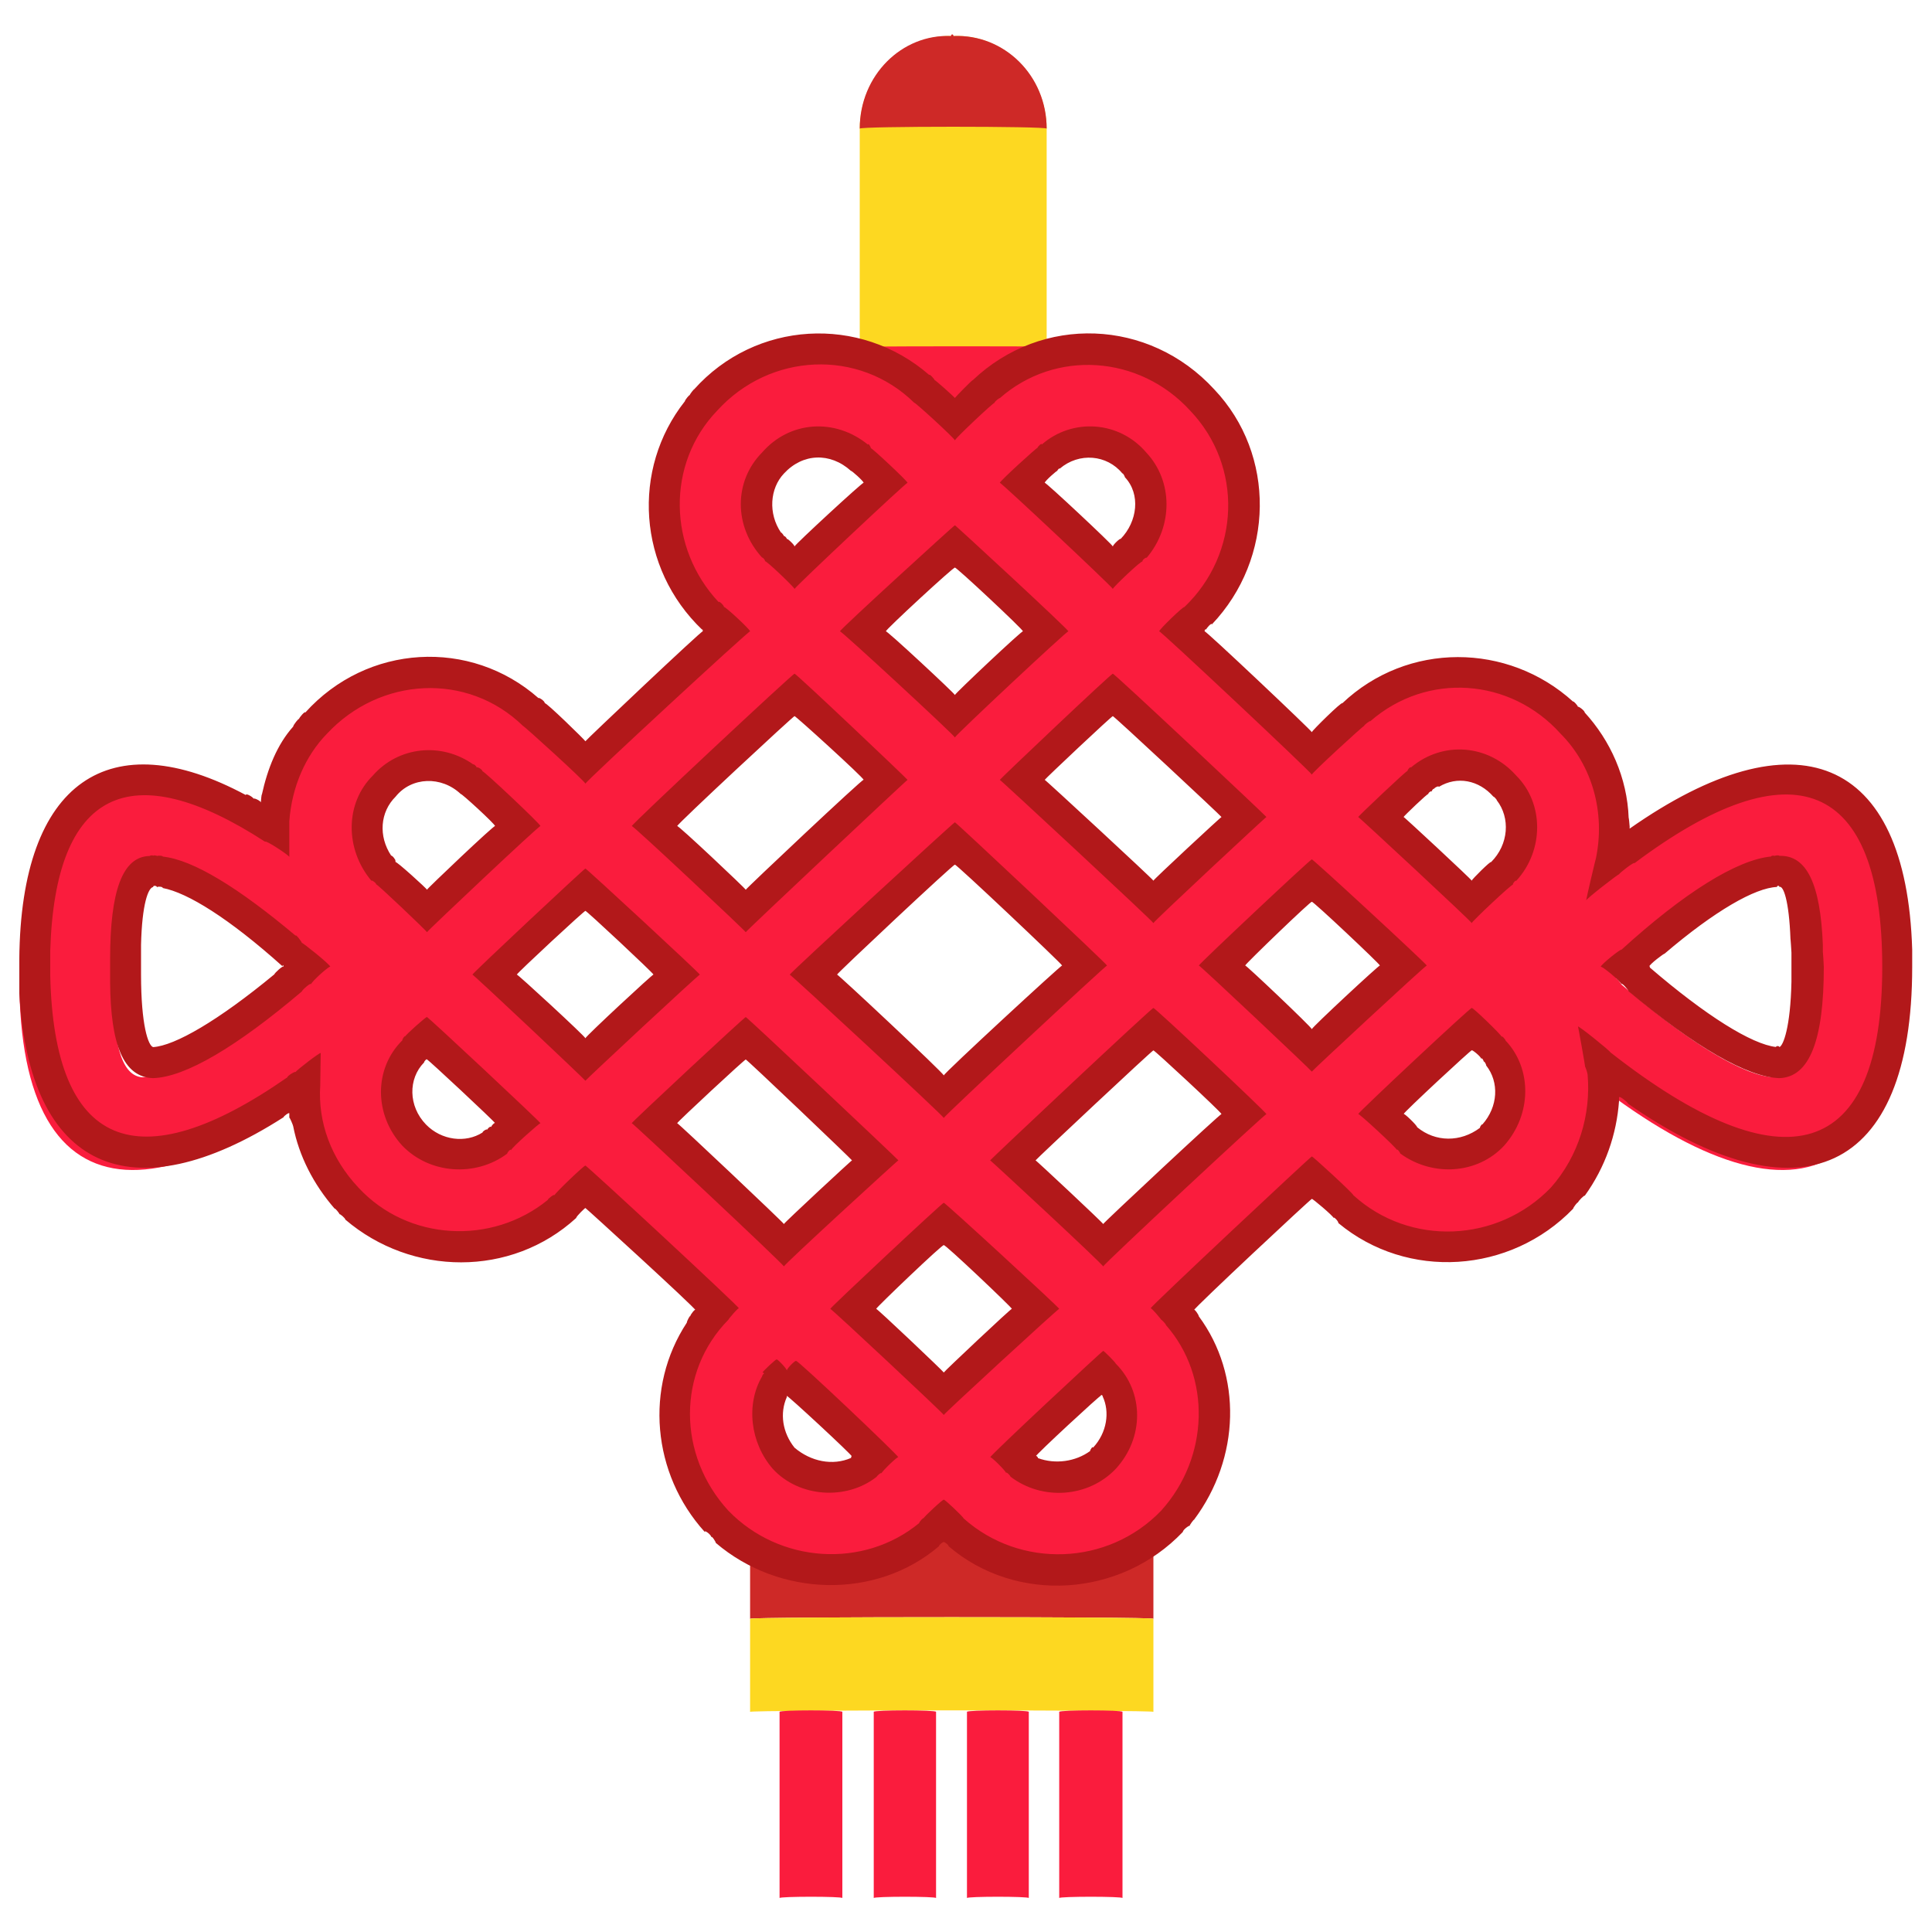
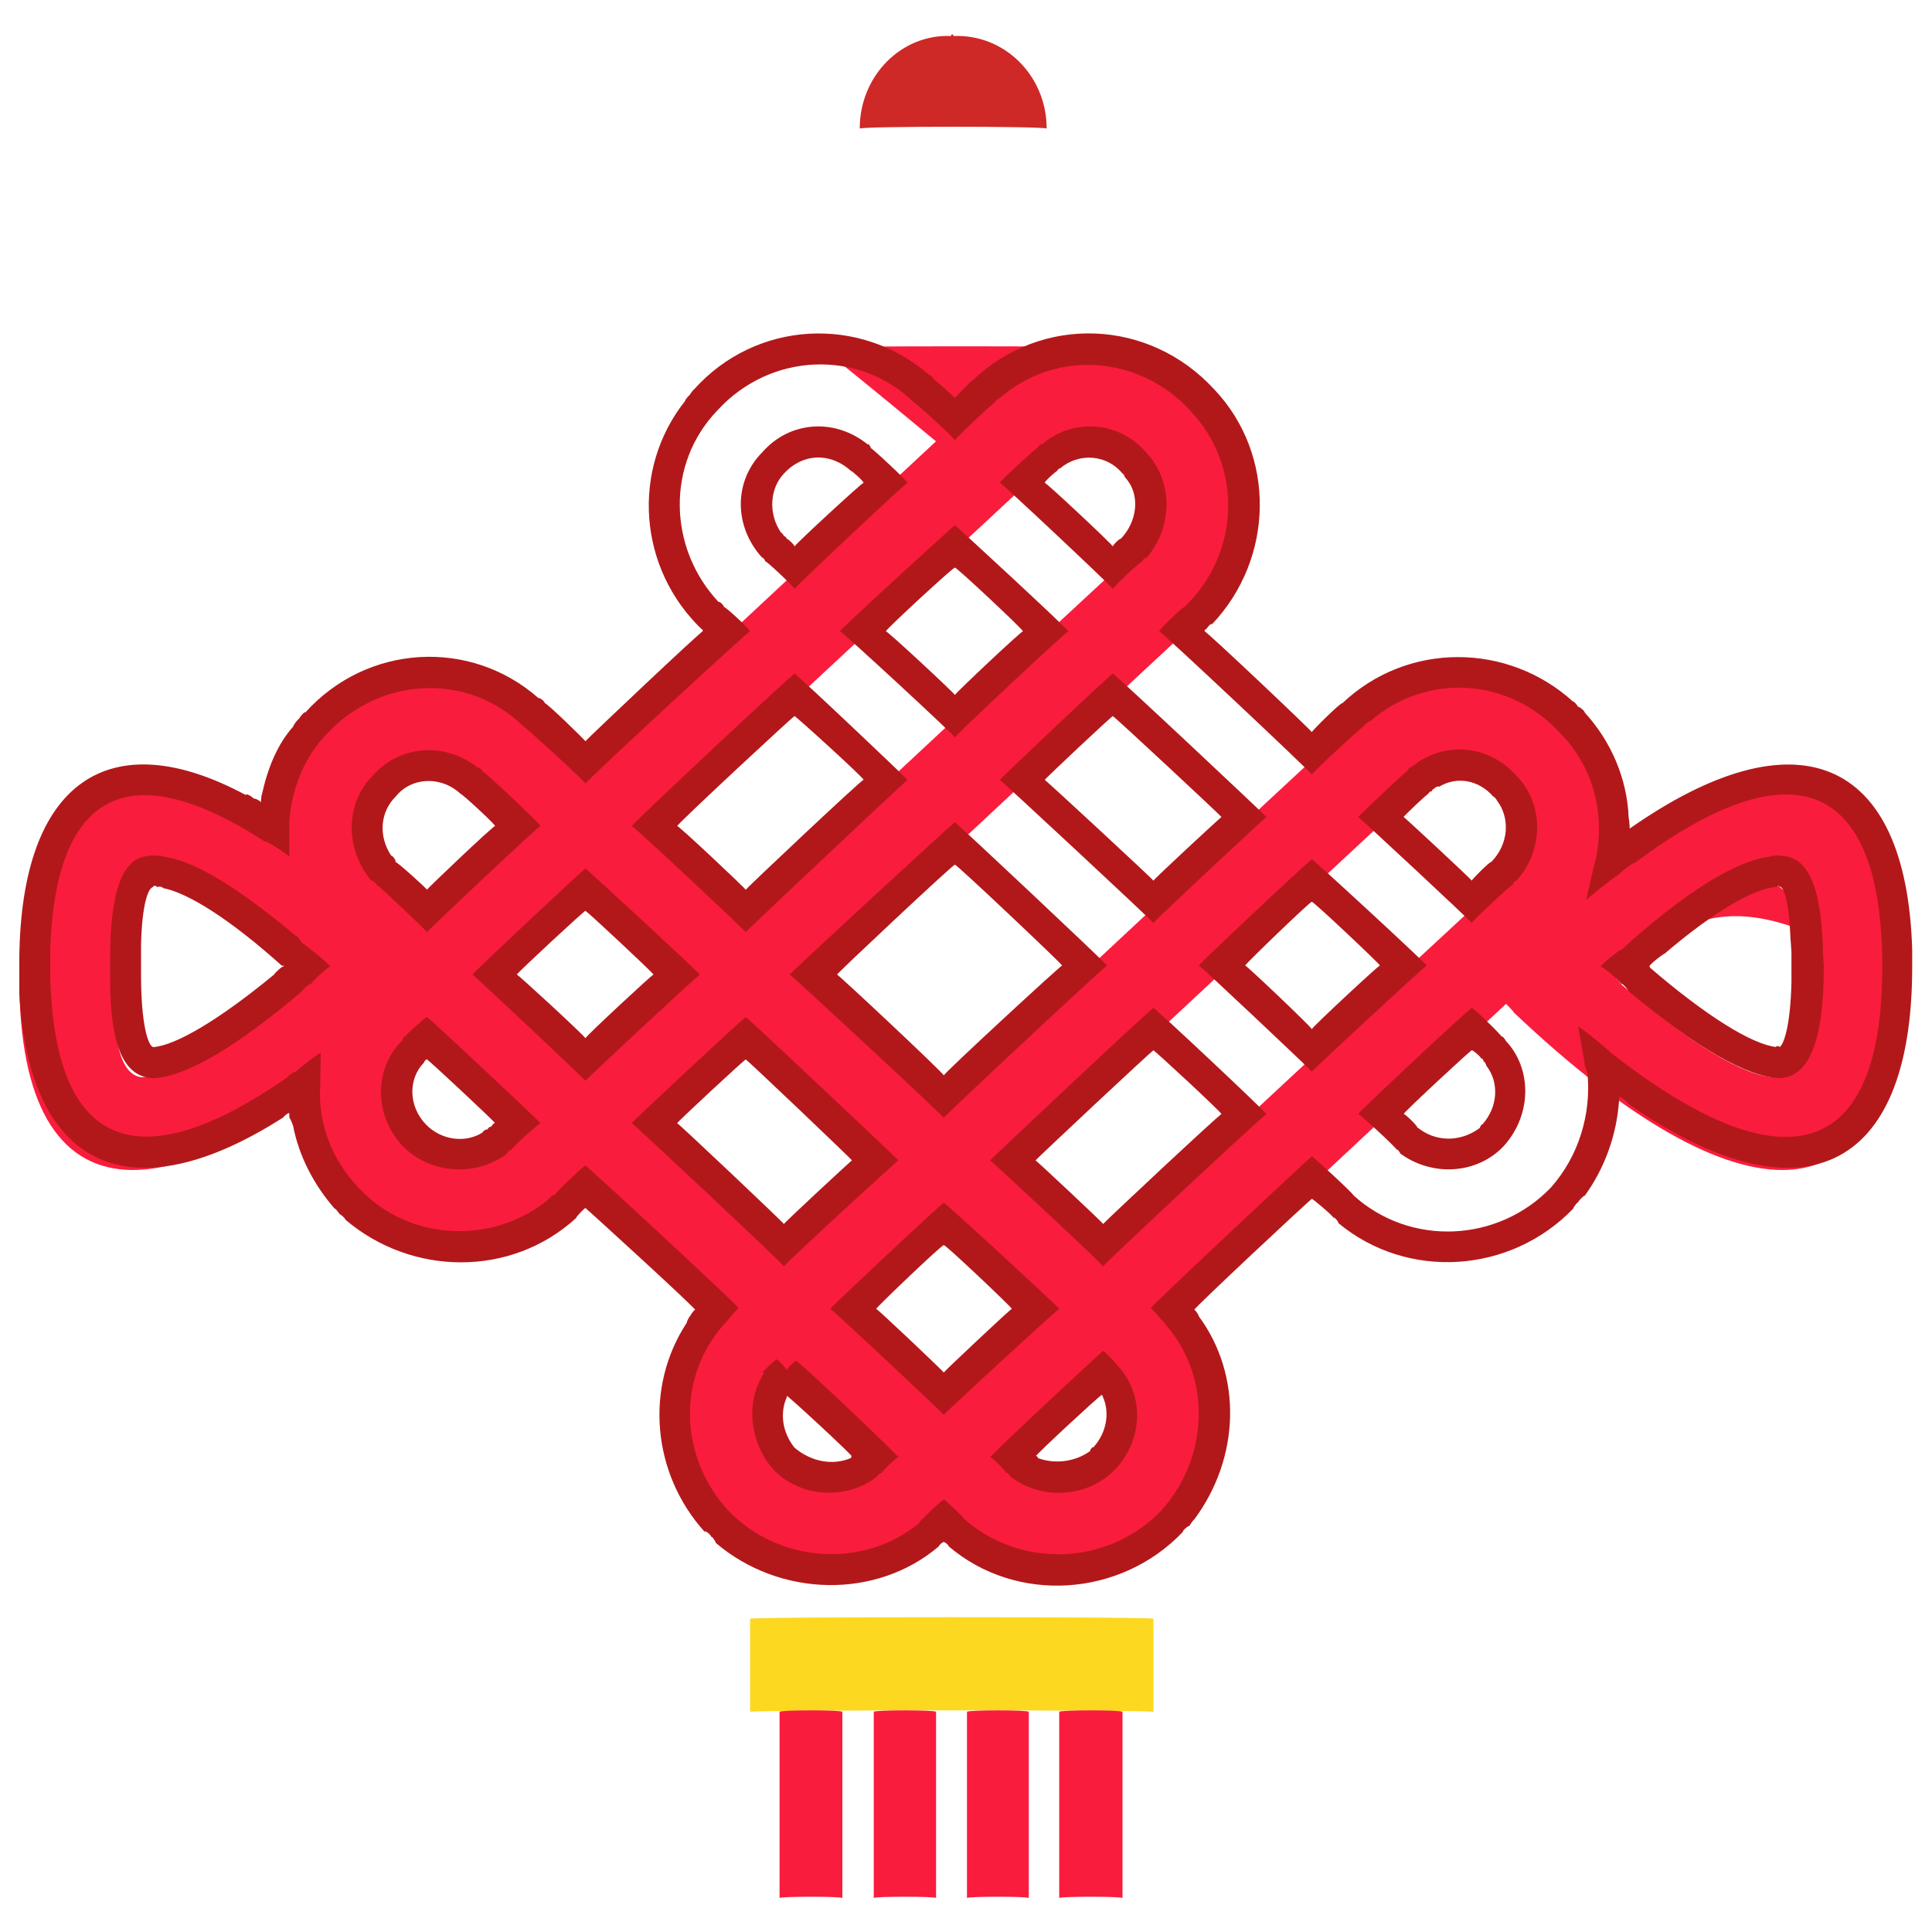
<svg xmlns="http://www.w3.org/2000/svg" version="1.1" width="100%" height="100%" id="svgWorkerArea" viewBox="0 0 400 400" style="background: white;">
  <defs id="defsdoc">
    <pattern id="patternBool" x="0" y="0" width="10" height="10" patternUnits="userSpaceOnUse" patternTransform="rotate(35)">
-       <circle cx="5" cy="5" r="4" style="stroke: none;fill: #ff000070;" />
-     </pattern>
+       </pattern>
  </defs>
  <g id="fileImp-197992791" class="cosito">
-     <path id="pathImp-835416882" fill="#CE2927" class="grouped" d="M155.3 315.869C155.3 315.511 238.8 315.511 238.8 315.869 238.8 315.511 238.8 334.711 238.8 335.144 238.8 334.711 155.3 334.711 155.3 335.144 155.3 334.711 155.3 315.511 155.3 315.869" />
    <path id="pathImp-161767569" fill="#FDD821" class="grouped" d="M155.3 335.144C155.3 334.711 238.8 334.711 238.8 335.144 238.8 334.711 238.8 354.011 238.8 354.42 238.8 354.011 155.3 354.011 155.3 354.42 155.3 354.011 155.3 334.711 155.3 335.144" />
-     <path id="pathImp-392916154" fill="#FA1C3D" class="grouped" d="M324.2 203.286C342.4 219.711 335.2 250.011 311.4 257.506 300.6 260.611 288.9 257.811 280.6 250.28 280.6 250.011 148.8 127.311 148.8 127.584 130.8 110.511 137.7 80.511 161.4 73.363 172.4 69.611 184.2 72.311 192.4 80.59 192.4 80.511 324.2 203.111 324.2 203.286 324.2 203.111 324.2 203.111 324.2 203.286M310.9 217.383C310.9 217.211 179.7 94.511 179.7 94.693 172.4 87.611 160.4 91.111 158.2 101.079 157.2 105.011 158.4 109.511 161.4 112.812 161.4 112.611 162 113.111 162 113.487 162 113.111 293.4 235.711 293.4 236.183 300.6 242.611 312.7 239.011 314.7 229.683 315.9 225.211 314.6 221.011 311.7 218.064 311.7 217.711 310.9 217.211 310.9 217.383 310.9 217.211 310.9 217.211 310.9 217.383" />
-     <path id="pathImp-28911267" fill="#FDD821" class="grouped" d="M197.4 7.457C207.9 7.011 216.7 15.911 216.7 26.733 216.7 26.511 216.7 77.811 216.7 78.135 216.7 77.811 178 77.811 178 78.135 178 77.811 178 26.511 178 26.733 178 15.911 186.7 7.011 197.4 7.457 197.4 7.011 197.4 7.011 197.4 7.457" />
    <path id="pathImp-281450360" fill="#CE2927" class="grouped" d="M196.9 7.457C196.9 7.011 197.4 7.011 197.4 7.457 207.9 7.011 216.7 15.611 216.7 26.63 216.7 26.111 178 26.111 178 26.63 178 15.611 186.7 7.011 196.9 7.457 196.9 7.011 196.9 7.011 196.9 7.457" />
    <path id="pathImp-223468813" fill="#FA1C3D" class="grouped" d="M242.9 270.192C260.9 286.711 254.2 317.011 230.4 324.412 219.4 327.611 207.3 324.711 198.9 317.186 198.9 317.011 67.5 194.311 67.5 194.49 49.4 177.311 56.4 147.111 80 140.269 90.9 136.611 103 139.311 111.4 147.495 111.4 147.111 242.9 269.811 242.9 270.192 242.9 269.811 242.9 269.811 242.9 270.192M229.8 284.289C229.8 284.011 98 161.311 98 161.599 90.9 154.611 79.3 158.111 76.7 167.985 75.9 172.011 76.9 176.311 80 179.718 80 179.511 80.7 180.111 80.7 180.399 80.7 180.111 212.2 302.811 212.2 303.082 219.4 309.611 231.4 305.811 233.7 296.583 234.7 292.111 233.4 287.811 230.4 284.963 230.4 284.711 229.8 284.011 229.8 284.282 229.8 284.011 229.8 284.011 229.8 284.289" />
    <path id="pathImp-170464438" fill="#FA1C3D" class="grouped" d="M205.4 80.59C223.4 63.411 252.9 72.311 258.7 96.861 261.3 107.611 257.4 119.511 249 127.584 249 127.311 117.7 250.011 117.7 250.28 99.4 266.811 69.9 257.811 64.4 234.009 61.9 222.611 65.4 210.711 73.8 203.286 73.8 203.111 205.4 80.511 205.4 80.59 205.4 80.511 205.4 80.511 205.4 80.59M218.5 94.693C218.5 94.511 86.9 217.211 86.9 217.383 79.8 223.811 82.4 235.711 91.9 239.093 95.9 240.111 100.4 239.211 103.8 236.813 103.8 236.511 104.4 235.711 104.4 236.183 104.4 235.711 235.9 113.111 235.9 113.487 243.3 106.311 240.4 94.511 231 91.803 226.9 90.111 222.7 91.111 219.3 94.063 219.3 93.811 218.5 94.511 218.5 94.693 218.5 94.511 218.5 94.511 218.5 94.693M282.4 147.495C300.6 130.311 330.2 139.311 335.7 163.766 338.4 174.811 334.7 186.311 326.2 194.49 326.2 194.311 194.8 317.011 194.8 317.186 176.9 333.811 147.3 324.711 141.8 300.915 139.2 289.511 142.8 277.711 151 270.192 151 269.811 282.4 147.111 282.4 147.495 282.4 147.111 282.4 147.111 282.4 147.495M295.7 161.592C295.7 161.311 164.3 284.011 164.3 284.289 156.9 290.711 159.8 302.811 169 305.972 173.3 307.011 177.8 306.111 180.9 303.712 180.9 303.511 181.5 302.811 181.5 303.089 181.5 302.811 313.2 180.111 313.2 180.393 320.4 173.511 317.7 161.311 308.2 158.688 304.2 157.111 299.7 158.111 296.6 160.969 296.6 160.611 295.7 161.311 295.7 161.592 295.7 161.311 295.7 161.311 295.7 161.592" />
-     <path id="pathImp-362723506" fill="#FA1C3D" class="grouped" d="M4 202.637C4 254.211 36.2 254.211 83.3 209.602 83.3 209.211 90.4 202.311 90.4 202.637 90.4 202.311 83.3 195.311 83.3 195.672 83.3 195.311 80 192.511 80 192.78 35.5 151.011 4.8 151.611 4 200.947 4 200.711 4 202.311 4 202.637 4 202.311 4 202.311 4 202.637M30 182.262C35.9 182.511 45.9 188.311 59.4 199.983 59.4 199.611 62.4 202.311 62.4 202.63 62.4 202.311 60.9 203.711 60.9 203.832 46 216.511 35.2 222.711 29.4 223.037 25.9 222.711 23.4 218.211 23.4 204.243 23.4 204.111 23.4 202.311 23.4 202.637 23.4 187.011 25.9 182.111 29.4 182.237 29.4 182.111 30 182.111 30 182.262 30 182.111 30 182.111 30 182.262M392.4 202.637C392.4 254.211 360.4 254.211 313.4 209.602 313.4 209.211 306.2 202.311 306.2 202.637 306.2 202.311 313.4 195.311 313.4 195.672 360.4 150.611 392.4 150.611 392.4 202.637 392.4 202.311 392.4 202.311 392.4 202.637M366.7 182.262C360.4 182.511 349.9 188.811 335.7 201.442 335.7 201.111 334.6 202.311 334.6 202.63 334.6 202.311 335.7 203.711 335.7 203.832 350.4 216.511 361.2 222.711 367.2 223.037 370.7 222.711 373.2 217.711 373.2 202.637 373.2 202.311 373.2 199.211 373.2 199.488 373.1 186.311 370.4 182.111 367.2 182.237 367.2 182.111 366.7 182.111 366.7 182.262 366.7 182.111 366.7 182.111 366.7 182.262" />
+     <path id="pathImp-362723506" fill="#FA1C3D" class="grouped" d="M4 202.637C4 254.211 36.2 254.211 83.3 209.602 83.3 209.211 90.4 202.311 90.4 202.637 90.4 202.311 83.3 195.311 83.3 195.672 83.3 195.311 80 192.511 80 192.78 35.5 151.011 4.8 151.611 4 200.947 4 200.711 4 202.311 4 202.637 4 202.311 4 202.311 4 202.637M30 182.262C35.9 182.511 45.9 188.311 59.4 199.983 59.4 199.611 62.4 202.311 62.4 202.63 62.4 202.311 60.9 203.711 60.9 203.832 46 216.511 35.2 222.711 29.4 223.037 25.9 222.711 23.4 218.211 23.4 204.243 23.4 204.111 23.4 202.311 23.4 202.637 23.4 187.011 25.9 182.111 29.4 182.237 29.4 182.111 30 182.111 30 182.262 30 182.111 30 182.111 30 182.262M392.4 202.637C392.4 254.211 360.4 254.211 313.4 209.602 313.4 209.211 306.2 202.311 306.2 202.637 306.2 202.311 313.4 195.311 313.4 195.672 360.4 150.611 392.4 150.611 392.4 202.637 392.4 202.311 392.4 202.311 392.4 202.637C360.4 182.511 349.9 188.811 335.7 201.442 335.7 201.111 334.6 202.311 334.6 202.63 334.6 202.311 335.7 203.711 335.7 203.832 350.4 216.511 361.2 222.711 367.2 223.037 370.7 222.711 373.2 217.711 373.2 202.637 373.2 202.311 373.2 199.211 373.2 199.488 373.1 186.311 370.4 182.111 367.2 182.237 367.2 182.111 366.7 182.111 366.7 182.262 366.7 182.111 366.7 182.111 366.7 182.262" />
    <path id="pathImp-847937307" fill="#FA1C3D" class="grouped" d="M169.9 71.96C169.9 71.611 228.3 71.611 228.3 71.96 228.3 71.611 199.3 95.811 199.3 96.049 199.3 95.811 169.9 71.611 169.9 71.96" />
    <path id="pathImp-442002052" fill="#B2181A" class="grouped" d="M201.4 78.713C215.7 65.111 237.9 65.911 251.4 80.622 264.2 94.111 263.9 115.611 250.9 129.28 250.9 128.811 249.7 130.111 249.7 130.398 249.7 130.111 249.4 130.311 249.4 130.713 249.4 130.311 271.6 151.311 271.6 151.588 271.6 151.311 277.9 145.111 277.9 145.613 291.4 132.811 312.2 133.011 325.7 145.272 325.7 145.011 326.7 146.111 326.7 146.365 326.7 146.111 328.1 147.111 328.1 147.521 333.4 153.311 336.9 161.011 337.2 169.38 337.2 169.011 337.4 170.811 337.4 171.102 337.4 170.811 337.4 171.311 337.4 171.622 337.4 171.311 337.4 171.311 337.4 171.558 371.7 147.511 394.7 156.311 395.9 196.623 395.9 196.311 395.9 198.111 395.9 198.435 395.9 198.111 395.9 199.711 395.9 200.214 395.9 243.211 372.6 253.211 337.1 228.53 337.1 228.311 335.2 226.711 335.2 227.22 335.2 226.711 335.2 227.711 335.2 227.991 334.7 234.811 332.4 241.611 328.1 247.581 328.1 247.311 326.7 248.711 326.7 248.988 326.7 248.711 325.7 250.011 325.7 250.254 312.7 263.711 291.4 265.111 277.1 253.229 277.1 252.811 276.1 251.811 276.1 252.163 276.1 251.811 271.6 248.011 271.6 248.224 271.6 248.011 247.2 270.811 247.2 271.252 247.2 270.811 248.2 272.211 248.2 272.524 257.2 284.711 256.8 301.811 247.2 314.661 247.2 314.511 246.3 315.711 246.3 315.926 246.3 315.711 244.9 316.711 244.9 317.16 232 330.711 210.4 332.111 196.4 320.135 196.4 319.811 195.4 319.111 195.4 319.293 195.4 319.111 194.4 319.811 194.4 320.135 181.4 331.211 161.4 330.711 148.2 319.441 148.2 319.211 147.3 317.811 147.3 318.317 147.3 317.811 145.9 316.711 145.9 317.16 135 305.111 133.4 287.211 142.2 273.841 142.2 273.511 142.9 272.211 142.9 272.531 142.9 272.211 144 270.811 144 271.265 144 270.811 121.2 250.011 121.2 250.106 121.2 250.011 119.3 251.811 119.3 252.163 105.8 264.511 85.2 264.211 71.5 252.509 71.5 252.211 70.3 251.211 70.3 251.411 70.3 251.211 69.3 250.011 69.3 250.254 64.9 245.211 61.9 239.311 60.7 233.169 60.7 233.011 59.9 231.111 59.9 231.447 59.9 231.111 59.9 230.211 59.9 230.522 59.9 230.211 58.7 231.111 58.7 231.319 27.2 251.511 6 242.211 4 205.631 4 205.311 4 203.711 4 203.845 4 203.711 4 201.711 4 202.046 4 201.711 4 199.711 4 200.195 4 199.711 4 198.311 4 198.531 4.3 161.611 22.8 149.511 50.9 164.606 50.9 164.111 52.5 165.111 52.5 165.377 52.5 165.111 54 165.811 54 166.148 54 165.811 54.2 164.111 54.2 164.58 55.4 159.111 57.4 154.111 60.7 150.432 60.7 150.111 61.9 148.611 61.9 148.877 61.9 148.611 63.2 147.111 63.2 147.528 76 133.311 97.4 132.111 111.5 144.546 111.5 144.311 112.8 145.111 112.8 145.613 112.8 145.111 121.2 153.311 121.2 153.471 121.2 153.311 145.5 130.311 145.5 130.713 145.5 130.311 145.4 130.111 145.4 130.398 132 117.611 130.7 97.111 141.8 83.07 141.8 82.811 142.8 81.611 142.8 81.829 142.8 81.611 143.7 80.511 143.7 80.622 156.4 66.411 178 65.111 192.4 77.64 192.4 77.311 193.5 78.511 193.5 78.707 193.5 78.511 197.7 82.311 197.7 82.395 197.7 82.311 201.4 78.511 201.4 78.707 201.4 78.511 201.4 78.511 201.4 78.713M246.4 85.004C235.9 73.511 218.5 72.311 207 82.433 207 82.311 205.9 83.111 205.9 83.41 205.9 83.111 197.7 90.811 197.7 91.178 197.7 90.811 189.3 83.111 189.3 83.404 177.8 72.111 159.4 73.011 148.5 85.004 137.9 96.011 138.3 113.511 148.8 124.667 148.8 124.311 149.9 125.311 149.9 125.701 149.9 125.311 155.3 130.311 155.3 130.713 155.3 130.311 121.2 161.811 121.2 162.254 121.2 161.811 108.3 150.111 108.3 150.31 96.8 139.111 78.7 140.111 67.7 151.903 63.2 156.511 60.4 163.011 59.9 170.035 59.9 169.611 59.9 171.311 59.9 171.584 59.9 171.311 59.9 177.111 59.9 177.424 59.9 177.111 54.9 173.811 54.9 174.282 26.9 156.111 11.4 163.611 10.4 196.867 10.4 196.611 10.4 198.311 10.4 198.602 10.4 198.311 10.4 199.711 10.4 200.189 10.4 199.711 10.4 201.711 10.4 201.975 11.2 237.711 28.4 244.711 59.5 223.043 59.5 222.711 61.2 221.711 61.2 221.964 61.2 221.711 66.4 217.711 66.4 218.032 66.4 217.711 66.3 224.511 66.3 224.714 65.8 232.311 68.5 239.811 74.2 245.872 84.5 257.011 101.9 257.811 113.4 248.442 113.4 248.211 114.8 247.111 114.8 247.466 114.8 247.111 121.2 241.011 121.2 241.33 121.2 241.011 153 270.511 153 270.892 153 270.511 150.8 273.111 150.8 273.244 140.2 284.011 140.2 301.211 150.8 312.772 161.4 323.711 178.8 324.811 190.3 315.342 190.3 315.111 191.2 314.111 191.2 314.365 191.2 314.111 195.4 310.211 195.4 310.51 195.4 310.211 199.5 314.111 199.5 314.365 211.2 324.811 229.4 324.211 240.4 312.772 250.4 301.711 250.8 285.011 241.4 274.349 241.4 274.111 240.4 273.111 240.4 273.237 240.4 273.111 238.2 270.511 238.2 270.886 238.2 270.511 271.6 239.211 271.6 239.434 271.6 239.211 280.2 247.111 280.2 247.459 291.9 258.111 310.1 257.311 321.1 245.866 326.9 239.311 329.4 230.711 328.7 222.523 328.7 222.211 328.2 220.711 328.2 220.949 328.2 220.711 326.7 212.211 326.7 212.545 326.7 212.211 333.4 217.611 333.4 217.864 369.4 246.111 389.7 240.211 389.7 200.214 389.7 161.511 371.2 154.111 338.4 178.716 338.4 178.311 335.2 180.811 335.2 181.029 335.2 180.811 328.4 186.111 328.4 186.407 328.4 186.111 330.4 177.611 330.4 177.81 332.4 168.311 329.7 158.511 323.1 151.903 312.7 140.311 295.4 139.111 283.7 149.333 283.7 149.111 282.4 150.111 282.4 150.316 282.4 150.111 271.6 160.011 271.6 160.372 271.6 160.011 240 130.311 240 130.713 240 130.311 245.2 125.311 245.2 125.701 256.8 114.611 257.4 96.511 246.4 85.004 246.4 84.811 246.4 84.811 246.4 85.004M160.8 281.474C160.8 281.211 162.9 283.311 162.9 283.762 162.9 283.311 164.9 281.311 164.9 281.834 164.9 281.311 186 301.311 186 301.727 186 301.311 182.5 304.711 182.5 305.049 182.5 304.711 181.5 305.611 181.5 305.755 175.2 310.711 165.4 310.011 160 304.111 155.3 298.711 154.4 290.711 157.8 284.944 157.8 284.711 158.2 284.211 158.2 284.501 158.2 284.211 157.8 284.011 157.8 284.269 157.8 284.011 160.8 281.211 160.8 281.474 160.8 281.211 160.8 281.211 160.8 281.474M205 301.733C205 301.311 228.4 279.511 228.4 279.695 228.4 279.511 231 282.111 231 282.316 236.9 288.211 236.9 297.711 231 304.111 225.3 310.111 215.7 310.711 209.2 305.717 209.2 305.511 208.3 304.611 208.3 304.965 208.3 304.611 205 301.311 205 301.733 205 301.311 205 301.311 205 301.733M162.9 289.011C162.9 288.711 162.9 288.811 162.9 289.255 161.4 292.611 162 296.611 164.5 299.729 167.9 302.611 172.4 303.511 176.2 301.849 176.2 301.611 176.4 301.211 176.4 301.566 176.4 301.211 162.9 288.711 162.9 289.011 162.9 288.711 162.9 288.711 162.9 289.011M227.9 288.992C227.9 288.711 214.4 301.211 214.4 301.56 214.4 301.211 214.9 301.611 214.9 301.887 218.5 303.211 222.7 302.611 225.7 300.416 225.7 300.111 226.3 299.311 226.3 299.729 229.2 296.611 229.8 292.311 228.3 289.12 228.3 288.811 227.9 288.711 227.9 288.992 227.9 288.711 227.9 288.711 227.9 288.992M171.9 270.988C171.9 270.711 195.4 248.711 195.4 249.027 195.4 248.711 219.3 270.711 219.3 270.982 219.3 270.711 195.4 292.711 195.4 292.95 195.4 292.711 171.9 270.711 171.9 270.988 171.9 270.711 171.9 270.711 171.9 270.988M195.4 257.804C195.4 257.311 181.4 270.711 181.4 270.988 181.4 270.711 195.4 284.011 195.4 284.16 195.4 284.011 209.5 270.711 209.5 270.982 209.5 270.711 195.4 257.311 195.4 257.804 195.4 257.311 195.4 257.311 195.4 257.804M130.8 232.54C130.8 232.311 154.4 210.311 154.4 210.578 154.4 210.311 186 240.111 186 240.237 186 240.111 162.3 261.811 162.3 262.205 162.3 261.811 130.8 232.311 130.8 232.54 130.8 232.311 130.8 232.311 130.8 232.54M205 240.244C205 240.111 238.8 208.311 238.8 208.696 238.8 208.311 262.2 230.311 262.2 230.67 262.2 230.311 228.4 261.811 228.4 262.205 228.4 261.811 205 240.111 205 240.244 205 240.111 205 240.111 205 240.244M154.4 219.368C154.4 219.111 140.2 232.311 140.2 232.546 140.2 232.311 162.3 253.211 162.3 253.422 162.3 253.211 176.4 240.111 176.4 240.244 176.4 240.111 154.4 219.111 154.4 219.368 154.4 219.111 154.4 219.111 154.4 219.368M238.8 217.479C238.8 217.211 214.4 240.111 214.4 240.244 214.4 240.111 228.4 253.211 228.4 253.422 228.4 253.211 252.9 230.311 252.9 230.657 252.9 230.311 238.8 217.211 238.8 217.479 238.8 217.211 238.8 217.211 238.8 217.479M83.9 214.581C83.9 214.311 88.4 210.311 88.4 210.578 88.4 210.311 111.9 232.311 111.9 232.553 111.9 232.311 105.8 237.711 105.8 238.149 105.8 237.711 105 238.611 105 238.856 98.5 243.711 89 243.111 83.3 237.211 77.4 230.811 77.4 221.211 83.3 215.391 83.3 215.011 83.9 214.311 83.9 214.581 83.9 214.311 83.9 214.311 83.9 214.581M281.2 230.657C281.2 230.311 304.7 208.311 304.7 208.702 304.7 208.311 310.9 214.311 310.9 214.658 310.9 214.311 311.7 215.211 311.7 215.423 317.2 221.211 317.2 230.711 311.4 237.211 305.9 243.111 296.6 243.711 289.9 238.817 289.9 238.611 289.2 237.711 289.2 238.072 289.2 237.711 281.2 230.311 281.2 230.657 281.2 230.311 281.2 230.311 281.2 230.657M88.4 219.362C88.4 219.111 87.8 219.711 87.8 219.972 84.5 223.311 84.5 229.011 88.2 232.823 91.4 236.111 96.4 236.711 99.9 234.474 99.9 234.211 100.9 233.611 100.9 233.909 100.9 233.611 101.7 233.011 101.7 233.369 101.7 233.011 102.5 232.311 102.5 232.533 102.5 232.311 88.4 219.111 88.4 219.362 88.4 219.111 88.4 219.111 88.4 219.362M304.7 217.473C304.7 217.211 290.6 230.311 290.6 230.651 290.6 230.311 293.4 233.011 293.4 233.369 297.2 236.511 302.4 236.511 306.4 233.51 306.4 233.211 306.9 232.611 306.9 232.823 310.2 229.111 310.4 224.011 307.7 220.602 307.7 220.311 307.2 219.511 307.2 219.863 307.2 219.511 306.7 218.811 306.7 219.272 306.7 218.811 304.7 217.211 304.7 217.473 304.7 217.211 304.7 217.211 304.7 217.473M163.5 201.795C163.5 201.511 197.7 170.011 197.7 170.247 197.7 170.011 229.2 199.611 229.2 199.906 229.2 199.611 195.4 231.111 195.4 231.454 195.4 231.111 163.5 201.511 163.5 201.789 163.5 201.511 163.5 201.511 163.5 201.795M97.8 201.795C97.8 201.511 121.2 179.611 121.2 179.821 121.2 179.611 144.9 201.511 144.9 201.795 144.9 201.511 121.2 223.611 121.2 223.756 121.2 223.611 97.8 201.511 97.8 201.789 97.8 201.511 97.8 201.511 97.8 201.795M31.7 177.199C31.7 177.011 32.5 177.111 32.5 177.244 32.5 177.111 33.7 177.111 33.7 177.347 40 178.011 49.4 183.811 61.2 193.719 61.2 193.311 62.5 195.011 62.5 195.222 62.5 195.011 68.4 199.711 68.4 200.182 68.4 199.711 64.4 203.311 64.4 203.787 64.4 203.311 62.5 205.011 62.5 205.265 49 216.711 38.4 223.011 31.7 223.217 25.5 223.011 22.9 216.211 22.8 203.408 22.8 203.111 22.8 201.511 22.8 201.789 22.8 201.511 22.8 199.711 22.8 200.182 22.8 199.711 22.8 198.311 22.8 198.544 22.8 184.611 25.3 177.311 31 177.225 31 177.111 31.7 177.011 31.7 177.199 31.7 177.011 31.7 177.011 31.7 177.199M368.4 177.199C374.1 177.011 376.9 183.111 377.4 195.563 377.4 195.311 377.4 196.811 377.4 197.118 377.4 196.811 377.6 199.711 377.6 200.208 377.6 215.211 374.7 223.011 368.4 223.217 361.7 223.011 350.9 216.711 337.2 205.258 337.2 205.011 335.7 203.311 335.7 203.761 335.7 203.311 331.4 199.711 331.4 200.195 331.4 199.711 335.7 196.311 335.7 196.636 348.7 184.811 359.6 178.011 366.7 177.328 366.7 177.111 367.4 177.111 367.4 177.225 367.4 177.111 368.4 177.011 368.4 177.199 368.4 177.011 368.4 177.011 368.4 177.199M197.7 179.024C197.7 178.611 173.3 201.511 173.3 201.782 173.3 201.511 195.4 222.211 195.4 222.658 195.4 222.211 219.9 199.611 219.9 199.9 219.9 199.611 197.7 178.611 197.7 179.024 197.7 178.611 197.7 178.611 197.7 179.024M248.2 199.906C248.2 199.611 271.6 177.611 271.6 177.932 271.6 177.611 295.4 199.611 295.4 199.906 295.4 199.611 271.6 221.711 271.6 221.868 271.6 221.711 248.2 199.611 248.2 199.9 248.2 199.611 248.2 199.611 248.2 199.906M31.7 183.625C31.7 183.311 31.7 183.311 31.7 183.65 30.7 183.811 29.4 187.111 29.2 195.62 29.2 195.311 29.2 198.311 29.2 198.608 29.2 198.311 29.2 199.711 29.2 200.189 29.2 199.711 29.2 201.511 29.2 201.731 29.2 212.311 30.7 216.511 31.7 216.792 36.2 216.511 45.2 211.311 56.8 201.724 56.8 201.511 58.7 199.711 58.7 200.208 58.7 199.711 58.5 199.711 58.5 200.067 47.4 190.111 38.8 184.811 33.7 183.856 33.7 183.511 32.5 183.511 32.5 183.714 32.5 183.511 32.4 183.311 32.4 183.65 32.4 183.311 31.7 183.311 31.7 183.625 31.7 183.311 31.7 183.311 31.7 183.625M368.4 183.625C368.4 183.311 367.9 183.311 367.9 183.637 363.4 183.811 355.1 188.511 344.6 197.477 344.6 197.311 341.4 199.711 341.4 200.202 341.4 199.711 341.6 200.111 341.6 200.33 353.2 210.311 362.7 216.211 367.7 216.766 367.7 216.511 368.4 216.511 368.4 216.792 369.2 216.511 370.7 212.711 370.9 203.247 370.9 203.111 370.9 199.711 370.9 200.247 370.9 199.711 370.9 197.011 370.9 197.24 370.9 197.011 370.7 194.111 370.7 194.458 370.4 186.311 369.2 183.311 368.4 183.625 368.4 183.311 368.4 183.311 368.4 183.625M121.2 188.598C121.2 188.311 107 201.511 107 201.782 107 201.511 121.2 214.611 121.2 214.96 121.2 214.611 135.3 201.511 135.3 201.776 135.3 201.511 121.2 188.311 121.2 188.598 121.2 188.311 121.2 188.311 121.2 188.598M271.6 186.715C271.6 186.311 257.8 199.611 257.8 199.9 257.8 199.611 271.6 212.711 271.6 213.078 271.6 212.711 285.7 199.611 285.7 199.9 285.7 199.611 271.6 186.311 271.6 186.715 271.6 186.311 271.6 186.311 271.6 186.715M130.8 171.037C130.8 170.611 164.5 139.111 164.5 139.489 164.5 139.111 187.9 161.311 187.9 161.464 187.9 161.311 154.4 192.811 154.4 192.999 154.4 192.811 130.8 170.611 130.8 171.031 130.8 170.611 130.8 170.611 130.8 171.037M98.7 158.958C98.7 158.611 99.9 159.311 99.9 159.703 99.9 159.311 111.9 170.611 111.9 171.031 111.9 170.611 88.4 192.811 88.4 192.999 88.4 192.811 77.9 182.811 77.9 183.117 77.9 182.811 76.9 182.111 76.9 182.359 71.4 175.811 71.4 166.311 77.2 160.564 82.5 154.511 91.4 153.611 98 158.277 98 158.111 98.7 158.611 98.7 158.958 98.7 158.611 98.7 158.611 98.7 158.958M313.9 160.564C319.7 166.311 319.7 176.111 313.9 182.391 313.9 182.111 313.2 182.811 313.2 183.2 313.2 182.811 304.7 190.811 304.7 191.116 304.7 190.811 281.2 169.011 281.2 169.149 281.2 169.011 291.4 159.311 291.4 159.626 291.4 159.311 292.1 158.611 292.1 158.919 298.7 153.311 308.2 154.111 313.9 160.564 313.9 160.311 313.9 160.311 313.9 160.564M207 161.464C207 161.311 230.4 139.111 230.4 139.489 230.4 139.111 262.2 169.011 262.2 169.149 262.2 169.011 238.8 190.811 238.8 191.116 238.8 190.811 207 161.311 207 161.457 207 161.311 207 161.311 207 161.464M164.5 148.273C164.5 148.011 140.2 170.611 140.2 171.031 140.2 170.611 154.4 184.011 154.4 184.216 154.4 184.011 178.8 161.011 178.8 161.451 178.8 161.011 164.5 148.011 164.5 148.273 164.5 148.011 164.5 148.011 164.5 148.273M81.9 164.946C78.7 168.111 78.3 173.111 81 177.167 81 177.011 81.7 177.611 81.7 177.906 81.7 177.611 81.9 178.111 81.9 178.504 81.9 178.111 88.4 184.011 88.4 184.209 88.4 184.011 102.5 170.611 102.5 171.031 102.5 170.611 95.4 164.111 95.4 164.4 91.4 160.611 85.2 160.811 81.9 164.946 81.9 164.811 81.9 164.811 81.9 164.946M296.9 163.359C296.9 163.111 296.4 163.611 296.4 163.938 296.4 163.611 295.7 164.111 295.7 164.407 295.7 164.111 290.6 169.011 290.6 169.149 290.6 169.011 304.7 182.111 304.7 182.327 304.7 182.111 308.7 178.111 308.7 178.504 312.4 174.811 312.7 169.311 309.9 165.698 309.9 165.511 309.2 164.811 309.2 164.946 306.2 161.511 301.7 160.611 297.9 162.91 297.9 162.611 296.9 163.111 296.9 163.359 296.9 163.111 296.9 163.111 296.9 163.359M230.4 148.279C230.4 148.011 216.3 161.311 216.3 161.457 216.3 161.311 238.8 182.111 238.8 182.333 238.8 182.111 252.9 169.011 252.9 169.155 252.9 169.011 230.4 148.011 230.4 148.279 230.4 148.011 230.4 148.011 230.4 148.279M173.9 130.713C173.9 130.311 197.7 108.611 197.7 108.751 197.7 108.611 221.2 130.311 221.2 130.713 221.2 130.311 197.7 152.311 197.7 152.681 197.7 152.311 173.9 130.311 173.9 130.713 173.9 130.311 173.9 130.311 173.9 130.713M197.7 117.528C197.7 117.111 183.4 130.311 183.4 130.713 183.4 130.311 197.7 143.611 197.7 143.891 197.7 143.611 211.8 130.311 211.8 130.713 211.8 130.311 197.7 117.111 197.7 117.528 197.7 117.111 197.7 117.111 197.7 117.528M179.7 92.058C179.7 91.611 180.3 92.511 180.3 92.804 180.3 92.511 187.9 99.611 187.9 99.962 187.9 99.611 164.5 121.611 164.5 121.936 164.5 121.611 158.4 115.811 158.4 116.217 158.4 115.811 157.8 115.311 157.8 115.459 151.9 109.011 151.9 99.611 157.8 93.665 163.5 87.111 172.9 86.511 179.7 92.058 179.7 91.611 179.7 91.611 179.7 92.058M237.3 93.665C242.9 99.611 242.9 109.011 237.4 115.491 237.4 115.311 236.5 115.811 236.5 116.301 236.5 115.811 230.4 121.611 230.4 121.929 230.4 121.611 207 99.611 207 99.962 207 99.611 214.8 92.511 214.8 92.727 214.8 92.511 215.7 91.611 215.7 92.026 222 86.511 231.7 87.111 237.3 93.665 237.3 93.311 237.3 93.311 237.3 93.665M162.3 98.047C159.4 101.111 159 106.311 161.7 110.268 161.7 110.111 162.3 110.811 162.3 111.013 162.3 110.811 162.9 111.311 162.9 111.604 162.9 111.311 164.5 112.811 164.5 113.14 164.5 112.811 178.8 99.611 178.8 99.962 178.8 99.611 176.2 97.311 176.2 97.507 171.9 93.611 166.2 93.811 162.3 98.047 162.3 97.811 162.3 97.811 162.3 98.047M219.4 97.038C219.4 96.811 218.9 97.311 218.9 97.507 218.9 97.311 216.3 99.611 216.3 99.962 216.3 99.611 230.4 112.811 230.4 113.14 230.4 112.811 232 111.311 232 111.598 235.5 108.011 236.2 102.311 232.9 98.805 232.9 98.611 232.4 97.811 232.4 98.047 229.2 94.111 223.4 93.611 219.4 97.038 219.4 96.811 219.4 96.811 219.4 97.038" />
    <path id="pathImp-150909728" fill="#FA1C3D" class="grouped" d="M161.4 354.42C161.4 354.011 174.4 354.011 174.4 354.42 174.4 354.011 174.4 392.611 174.4 392.971 174.4 392.611 161.4 392.611 161.4 392.971 161.4 392.611 161.4 354.011 161.4 354.42M180.9 354.42C180.9 354.011 193.8 354.011 193.8 354.42 193.8 354.011 193.8 392.611 193.8 392.971 193.8 392.611 180.9 392.611 180.9 392.971 180.9 392.611 180.9 354.011 180.9 354.42M200.2 354.42C200.2 354.011 213 354.011 213 354.42 213 354.011 213 392.611 213 392.971 213 392.611 200.2 392.611 200.2 392.971 200.2 392.611 200.2 354.011 200.2 354.42M219.3 354.42C219.3 354.011 232.4 354.011 232.4 354.42 232.4 354.011 232.4 392.611 232.4 392.971 232.4 392.611 219.3 392.611 219.3 392.971 219.3 392.611 219.3 354.011 219.3 354.42" />
  </g>
</svg>